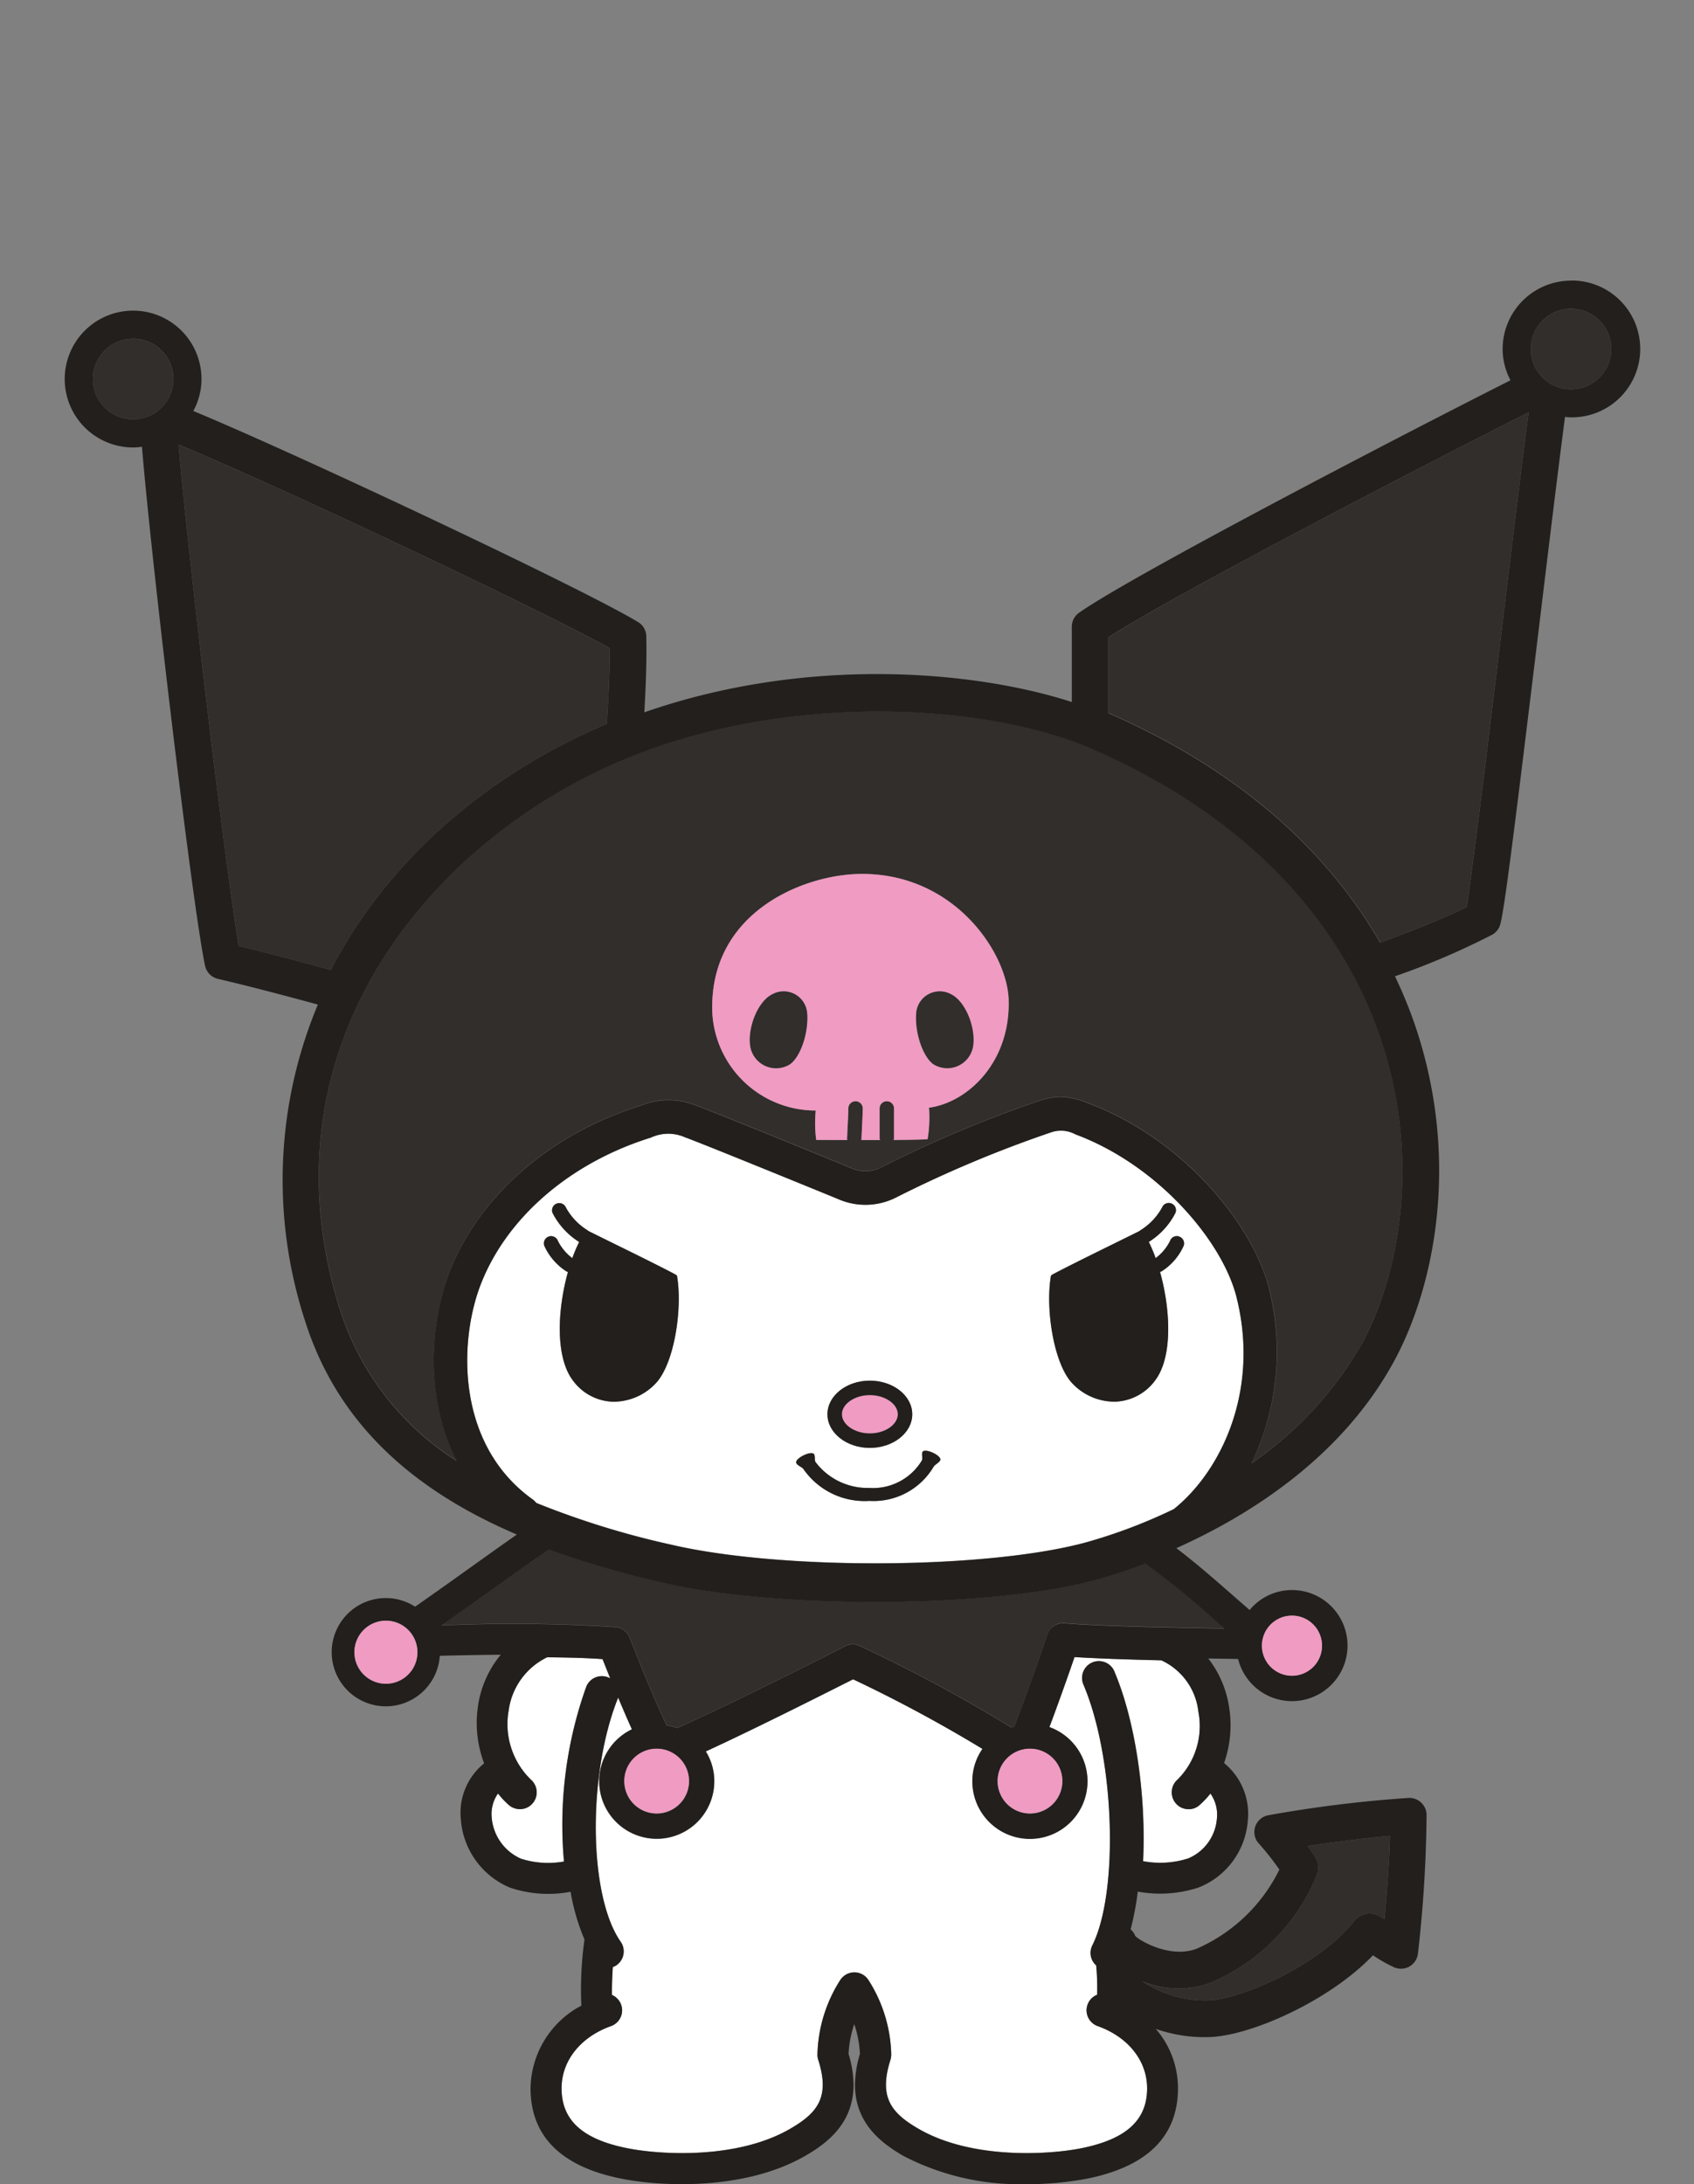
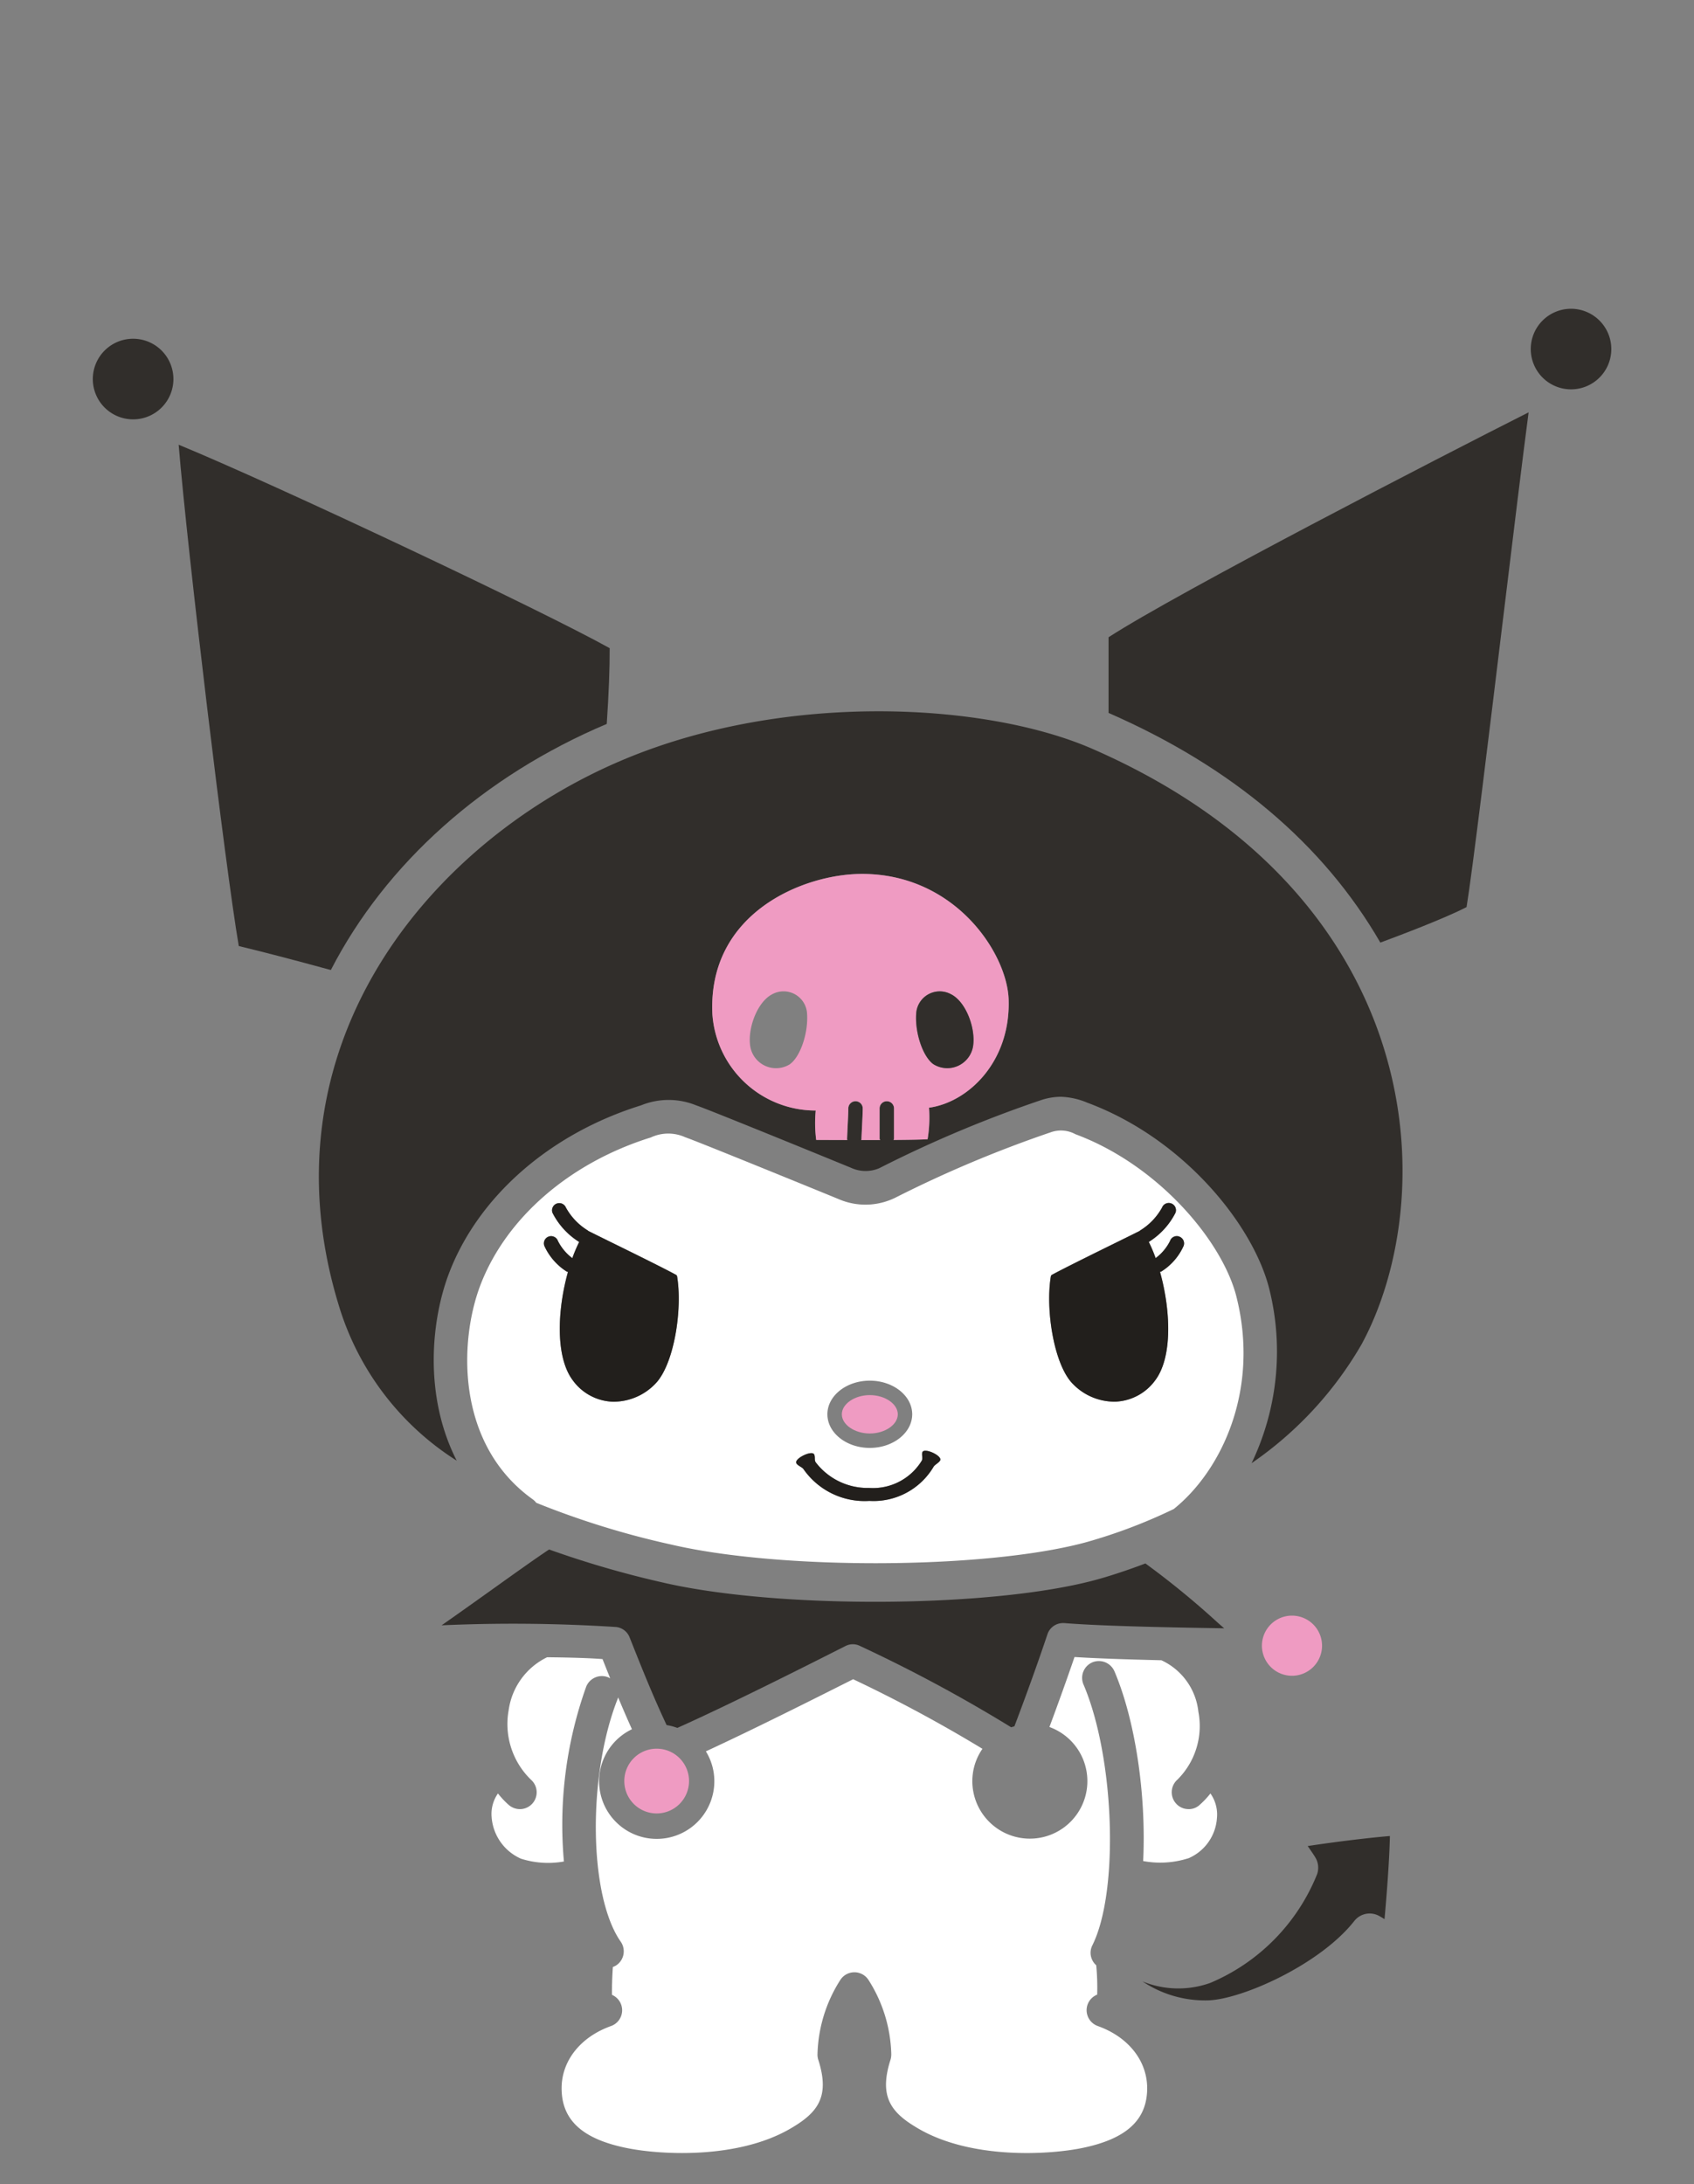
<svg xmlns="http://www.w3.org/2000/svg" width="157" height="202.359" viewBox="0 0 157 202.359">
  <rect x="0" y="0" width="157" height="202.359" fill="#808080" stroke="none" />
  <g id="Grupo_856" data-name="Grupo 856" transform="translate(-452 -1627)">
    <rect id="Rectángulo_578" data-name="Rectángulo 578" width="157" height="202" transform="translate(452 1627)" fill="none" />
    <g id="Grupo_843" data-name="Grupo 843" transform="translate(38.708 70.095)">
      <path id="Trazado_6646" data-name="Trazado 6646" d="M283.789,163.6a10.43,10.43,0,0,0,6.1,1.767c3.131-.1,10.353-3.306,13.539-7.351a1.812,1.812,0,0,1,2.335-.456c.155.085.312.18.47.279.156-1.709.44-5.114.5-7.7-2.433.206-5.438.6-7.622.929.314.445.576.83.719,1.07a1.843,1.843,0,0,1,.157,1.535,18.378,18.378,0,0,1-9.891,10.071,8.8,8.8,0,0,1-6.311-.141" transform="translate(235.376 1576.868)" fill="#312e2b" />
      <path id="Trazado_6647" data-name="Trazado 6647" d="M317.858,64.334c.924-7.613,1.8-14.822,2.37-19.139-8.286,4.18-32.4,16.621-38.932,20.836v7.011c11.447,5,19.919,12.161,25.19,21.278,1.879-.694,5.965-2.242,7.991-3.289.519-3.117,2.129-16.388,3.309-26.111Z" transform="translate(234.736 1549.913)" fill="#312e2b" />
      <path id="Trazado_6648" data-name="Trazado 6648" d="M226.831,96.248c5.1-9.894,14.168-17.982,25.571-22.8.19-2.852.279-5.152.271-7.018-6.459-3.592-30.92-15.131-39.947-18.849.823,9.976,4.329,39.213,5.572,46.446,2.211.532,5.08,1.279,8.533,2.223" transform="translate(217.124 1550.526)" fill="#312e2b" />
      <path id="Trazado_6649" data-name="Trazado 6649" d="M299.021,155.607A4.372,4.372,0,0,0,301.7,151.9a3.387,3.387,0,0,0-.6-2.316,8,8,0,0,1-1,1.06,1.473,1.473,0,0,1-1.142.386,1.531,1.531,0,0,1-1.057-.527,1.56,1.56,0,0,1,.14-2.2,7,7,0,0,0,1.942-6.289,5.952,5.952,0,0,0-3.368-4.742l-.023-.011-.03-.018c-3.484-.08-6.125-.178-8.059-.3-.687,2.007-1.526,4.347-2.325,6.484a5.331,5.331,0,1,1-7.145,5.007,5.239,5.239,0,0,1,.938-2.986A132.046,132.046,0,0,0,267.986,139l-.3.152-.349.176c-2.8,1.409-8.533,4.293-13,6.355a5.245,5.245,0,0,1,.784,2.751,5.339,5.339,0,1,1-7.635-4.8c-.459-1.011-.882-2-1.279-2.95a1.443,1.443,0,0,1-.049.147c-2.809,7.133-2.667,18.27.288,22.486a1.562,1.562,0,0,1-.378,2.167,1.461,1.461,0,0,1-.351.177c-.063.929-.092,1.834-.08,2.583a1.552,1.552,0,0,1-.093,2.889c-2.823,1.007-4.577,3.214-4.577,5.761,0,2.959,1.938,4.725,6.1,5.553,3.067.616,10.15,1.034,15.034-1.772,2.578-1.482,3.766-2.94,2.657-6.41a1.537,1.537,0,0,1-.075-.519,13.363,13.363,0,0,1,2.112-6.88,1.554,1.554,0,0,1,2.613-.005,13.361,13.361,0,0,1,2.113,6.877,1.736,1.736,0,0,1-.068.505c-1.117,3.489.069,4.949,2.648,6.431,4.894,2.81,11.975,2.388,15.036,1.773,4.159-.835,6.1-2.6,6.1-5.554,0-2.548-1.753-4.755-4.576-5.761a1.557,1.557,0,0,1-.885-.8,1.551,1.551,0,0,1,.828-2.11,22.262,22.262,0,0,0-.088-2.72,1.537,1.537,0,0,1-.359-1.849c2.489-4.982,2.066-17.406-.823-24.167a1.562,1.562,0,0,1,.822-2.049,1.574,1.574,0,0,1,2.042.818c1.923,4.5,2.965,11.381,2.668,17.591a8.563,8.563,0,0,0,4.166-.251" transform="translate(224.375 1573.48)" fill="#fff" />
      <path id="Trazado_6650" data-name="Trazado 6650" d="M245.4,138.835a1.554,1.554,0,0,1,1.194-.019,1.4,1.4,0,0,1,.2.1q-.341-.85-.657-1.648l-.054-.136c-1.209-.093-2.892-.148-5.137-.17a6.427,6.427,0,0,0-3.561,4.9,7.182,7.182,0,0,0,2.065,6.444,1.558,1.558,0,0,1-.933,2.725,1.592,1.592,0,0,1-1.126-.387,8.069,8.069,0,0,1-1-1.063,3.31,3.31,0,0,0-.586,2.187,4.571,4.571,0,0,0,2.721,3.857,8.281,8.281,0,0,0,3.979.259,38.023,38.023,0,0,1,2.061-16.187,1.553,1.553,0,0,1,.829-.858" transform="translate(223.051 1573.483)" fill="#fff" />
      <path id="Trazado_6651" data-name="Trazado 6651" d="M304.652,136.327c-.231-.2-.465-.406-.7-.616a77.948,77.948,0,0,0-6.607-5.4c-2.1.8-3.742,1.287-4.54,1.506-9.627,2.626-29.561,2.746-40.246.248a91.276,91.276,0,0,1-10.481-3.047c-1.248.828-3.245,2.254-5.355,3.762l-.274.195c-1.657,1.184-3.081,2.193-4.332,3.068a149.2,149.2,0,0,1,16.188.158,1.517,1.517,0,0,1,1.227.936l.412,1.034c.919,2.306,1.841,4.584,3.027,7.116a5.167,5.167,0,0,1,.994.261c3.283-1.467,8.2-3.854,14.62-7.1l.975-.491a1.47,1.47,0,0,1,1.282-.026,138.029,138.029,0,0,1,14.063,7.56c.094-.033.194-.063.3-.092,1.134-2.986,2.275-6.169,3.062-8.53a1.516,1.516,0,0,1,1.439-1.033c.036,0,.074,0,.112,0,3.722.3,10.726.419,14.841.484" transform="translate(222.103 1571.443)" fill="#312e2b" />
      <path id="Trazado_6652" data-name="Trazado 6652" d="M305.3,113.549c-1.3-5.167-7.242-12.218-14.928-15.073a2.8,2.8,0,0,0-2.247-.191,111.325,111.325,0,0,0-14.422,6.062,6.273,6.273,0,0,1-5.314.127c-1.029-.425-13.006-5.318-14.181-5.717a3.807,3.807,0,0,0-3.184.019c-7.524,2.342-13.432,7.464-15.809,13.708-1.962,5.159-2.289,14.7,4.855,19.816a1.555,1.555,0,0,1,.331.324,78.484,78.484,0,0,0,12.487,3.865c10.245,2.4,29.3,2.289,38.477-.211a49.242,49.242,0,0,0,8.124-3.079c4.429-3.556,7.976-11.03,5.81-19.648m-53.885,8.063a5.375,5.375,0,0,1-3.788,1.643c-.108,0-.217,0-.324-.01a4.787,4.787,0,0,1-3.515-1.968c-1.634-2.167-1.43-6.541-.45-10.046a.691.691,0,0,1-.1-.023,5.518,5.518,0,0,1-2.088-2.387.669.669,0,1,1,1.256-.46,4.565,4.565,0,0,0,1.336,1.595,13.726,13.726,0,0,1,.635-1.5,6.811,6.811,0,0,1-2.473-2.7.668.668,0,0,1,1.243-.489,5.72,5.72,0,0,0,2.04,2.128c.016.009.019.029.035.038.509.255,1.224.607,2.04,1.009,2.245,1.1,5.039,2.481,6.092,3.058a.2.2,0,0,1,.1.142c.513,3.07-.282,8.2-2.039,9.966m19.9-.3c2.168,0,3.931,1.4,3.931,3.114s-1.763,3.116-3.931,3.116-3.929-1.4-3.929-3.116,1.762-3.114,3.929-3.114m5.915,7.971a6.468,6.468,0,0,1-5.952,3.167,6.907,6.907,0,0,1-6.092-2.922c-.142-.224-.568-.336-.682-.581-.192-.426,1.459-1.227,1.657-.8.119.26-.01.512.148.734a6.045,6.045,0,0,0,4.938,2.368,5.291,5.291,0,0,0,4.883-2.525c.116-.181-.023-.593.06-.791.175-.435,1.83.315,1.654.748-.083.211-.493.406-.613.6m21.082-18.074a.7.7,0,0,1-.1.021c.98,3.505,1.186,7.879-.446,10.046a4.793,4.793,0,0,1-3.522,1.968c-.107.008-.214.01-.322.01a5.375,5.375,0,0,1-3.788-1.643c-1.76-1.767-2.555-6.9-2.041-9.966a.2.2,0,0,1,.1-.142c1.06-.579,3.87-1.963,6.125-3.074.8-.395,1.5-.74,2.007-.992.015-.009.016-.03.033-.039a5.732,5.732,0,0,0,2.041-2.128.668.668,0,0,1,1.244.489,6.807,6.807,0,0,1-2.473,2.695,14.215,14.215,0,0,1,.636,1.5,4.465,4.465,0,0,0,1.336-1.595.659.659,0,0,1,.857-.4.666.666,0,0,1,.4.857,5.389,5.389,0,0,1-2.085,2.388" transform="translate(222.59 1563.51)" fill="#fff" />
      <path id="Trazado_6653" data-name="Trazado 6653" d="M319.765,125.764c3.377-6.263,5.575-17.043,1.613-28.51-2.775-8.025-9.651-19.144-26.654-26.557-9.734-4.234-28.233-5.333-43.34.977-18.05,7.536-34,26.7-26.361,50.957a25.836,25.836,0,0,0,10.819,14.028c-3.083-6.045-2.357-13.049-.72-17.348,2.712-7.128,9.365-12.948,17.8-15.57a6.766,6.766,0,0,1,5.114,0c1.43.488,14.263,5.746,14.37,5.792a3.2,3.2,0,0,0,2.621.018,112.78,112.78,0,0,1,15.061-6.326,6,6,0,0,1,1.723-.28,6.879,6.879,0,0,1,2.471.547c8.975,3.333,15.386,11.368,16.862,17.234a23.914,23.914,0,0,1-1.634,16.166,33.992,33.992,0,0,0,10.261-11.128m-40.153-21.805a12.354,12.354,0,0,1-.131,2.921c-.552.038-1.757.057-3.156.067.008-.04.045-.067.045-.109V104a.669.669,0,0,0-1.337,0v2.835c0,.045.04.073.049.116-.584,0-1.176,0-1.753,0,0-.024.026-.039.026-.063,0-.126.02-.538.044-1.014.034-.685.072-1.5.072-1.832a.668.668,0,1,0-1.336,0c0,.324-.039,1.107-.072,1.768-.025.507-.045.945-.045,1.078,0,.024.023.038.025.062-1.4,0-2.538-.008-2.884-.008a12.1,12.1,0,0,1-.045-2.724,9.586,9.586,0,0,1-9.577-8.919c-.452-9.345,8.348-12.961,13.75-13,8.7-.07,13.573,7.334,13.706,11.642.185,5.75-3.734,9.513-7.38,10.016" transform="translate(219.779 1555.573)" fill="#312e2b" />
      <path id="Trazado_6654" data-name="Trazado 6654" d="M210.131,39.768a3.735,3.735,0,1,0,3.735,3.733,3.737,3.737,0,0,0-3.735-3.733" transform="translate(215.498 1548.52)" fill="#312e2b" />
      <path id="Trazado_6655" data-name="Trazado 6655" d="M316.162,37.559a3.733,3.733,0,1,0,3.735,3.735,3.739,3.739,0,0,0-3.735-3.735" transform="translate(242.732 1547.952)" fill="#312e2b" />
-       <path id="Trazado_6656" data-name="Trazado 6656" d="M343.928,35.486a6.347,6.347,0,0,0-6.338,6.34,6.166,6.166,0,0,0,.73,2.893c-9.924,5-35.015,18.04-39.989,21.539a1.586,1.586,0,0,0-.671,1.293v6.976c-8.92-2.892-24.467-4.324-39.618.955.166-2.849.226-5.159.182-7.046a1.578,1.578,0,0,0-.758-1.315c-5.061-3.079-31.795-15.659-41.225-19.557A6.194,6.194,0,0,0,217,44.6a6.338,6.338,0,1,0-6.34,6.342,5.627,5.627,0,0,0,.823-.067c.841,10.345,4.723,42.913,5.852,48.1a1.593,1.593,0,0,0,1.189,1.2c2.833.655,6.549,1.641,9.262,2.382a42.074,42.074,0,0,0-1.205,29.251c2.809,8.914,9.239,15.409,19.65,19.849-1.192.83-2.656,1.874-4.293,3.045s-3.515,2.509-5.144,3.64a4.962,4.962,0,0,0-2.7-.8,5.015,5.015,0,1,0,4.993,5.348c2.111-.052,3.968-.085,5.651-.1a9.6,9.6,0,0,0-2.1,4.679,10.606,10.606,0,0,0,.556,5.387,5.887,5.887,0,0,0-2.157,5.174,7.426,7.426,0,0,0,4.537,6.332,11.07,11.07,0,0,0,5.634.391,19.667,19.667,0,0,0,1.288,4.423,33.314,33.314,0,0,0-.289,6.127,8.8,8.8,0,0,0-4.709,7.657c0,4.44,2.829,7.257,8.408,8.372,3.679.737,11.408,1.127,17.027-2.1,2.1-1.207,4.5-3.049,4.5-6.62a10.264,10.264,0,0,0-.463-2.843,10.192,10.192,0,0,1,.528-2.754,10.177,10.177,0,0,1,.528,2.754,10.316,10.316,0,0,0-.46,2.843c0,3.573,2.406,5.415,4.5,6.62a23.39,23.39,0,0,0,11.408,2.61,29.528,29.528,0,0,0,5.618-.513c5.579-1.12,8.408-3.936,8.408-8.371a8.391,8.391,0,0,0-2.054-5.5,13.78,13.78,0,0,0,4.963.759c3.9-.129,11.156-3.385,15.163-7.578a13.849,13.849,0,0,0,1.975,1.117,1.581,1.581,0,0,0,2.193-1.278,119.866,119.866,0,0,0,.8-12.9,1.6,1.6,0,0,0-1.639-1.52,117.45,117.45,0,0,0-13.036,1.608,1.58,1.58,0,0,0-.821,2.671A25.028,25.028,0,0,1,316.9,182.7a15.427,15.427,0,0,1-7.638,7.317c-2.467.983-5.462-.808-5.734-1.193a1.433,1.433,0,0,0-.417-.586,25.992,25.992,0,0,0,.662-3.5,11.485,11.485,0,0,0,5.614-.371,7.221,7.221,0,0,0,4.581-6.166,6.066,6.066,0,0,0-2.194-5.373,10.566,10.566,0,0,0,.46-5.213,9.686,9.686,0,0,0-1.925-4.474l2.765.045a5.146,5.146,0,1,0,4.992-6.387,5.088,5.088,0,0,0-3.924,1.85l-1.2-1.046-.123-.108c-1.724-1.511-3.665-3.213-5.47-4.576,6.606-2.955,15.331-8.338,20.218-17.395,3.723-6.894,6.161-18.72,1.841-31.238a42.512,42.512,0,0,0-1.795-4.351,69.031,69.031,0,0,0,9.073-3.886,1.593,1.593,0,0,0,.635-.77c.351-.9,1.174-7.368,3.64-27.685.853-7.048,1.82-15.022,2.412-19.487a3.888,3.888,0,0,0,.551.045,6.338,6.338,0,1,0,0-12.675m-109.833,130a2.921,2.921,0,1,1,2.921-2.921,2.923,2.923,0,0,1-2.921,2.921m83.97-6.313a2.786,2.786,0,1,1-2.784,2.785,2.788,2.788,0,0,1,2.784-2.785M210.663,48.337A3.735,3.735,0,1,1,214.4,44.6a3.74,3.74,0,0,1-3.735,3.738M301.6,164.328a1.558,1.558,0,0,0-2.877.034,1.555,1.555,0,0,0,.013,1.2c2.89,6.761,3.312,19.185.823,24.167a1.539,1.539,0,0,0,.359,1.849,22.262,22.262,0,0,1,.088,2.72,1.551,1.551,0,0,0-.828,2.11,1.551,1.551,0,0,0,.885.794c2.823,1.007,4.576,3.215,4.576,5.763,0,2.954-1.937,4.718-6.1,5.554-3.06.613-10.142,1.037-15.036-1.773-2.579-1.482-3.766-2.942-2.647-6.431a1.826,1.826,0,0,0,.068-.505,13.363,13.363,0,0,0-2.114-6.877,1.556,1.556,0,0,0-1.306-.711,1.576,1.576,0,0,0-1.307.715,13.367,13.367,0,0,0-2.112,6.881,1.507,1.507,0,0,0,.077.519c1.107,3.47-.079,4.928-2.658,6.41-4.883,2.807-11.968,2.387-15.034,1.771-4.161-.827-6.1-2.593-6.1-5.552,0-2.548,1.755-4.756,4.577-5.763a1.55,1.55,0,0,0,.093-2.888c-.011-.749.018-1.655.082-2.583a1.43,1.43,0,0,0,.349-.177,1.561,1.561,0,0,0,.378-2.167c-2.954-4.217-3.1-15.354-.288-22.486.019-.05.036-.1.05-.147.4.951.821,1.939,1.278,2.95a5.329,5.329,0,1,0,7.635,4.8,5.245,5.245,0,0,0-.784-2.751c4.472-2.061,10.2-4.946,13-6.355l.349-.176.3-.152a131.88,131.88,0,0,1,11.99,6.448,5.235,5.235,0,0,0-.936,2.986,5.338,5.338,0,1,0,7.145-5.007c.8-2.137,1.636-4.477,2.324-6.484,1.936.119,4.575.219,8.059.3l.031.018.021.011a5.956,5.956,0,0,1,3.37,4.742,7.006,7.006,0,0,1-1.943,6.289,1.562,1.562,0,0,0-.14,2.2,1.531,1.531,0,0,0,1.057.527,1.477,1.477,0,0,0,1.142-.386,7.841,7.841,0,0,0,1-1.06,3.386,3.386,0,0,1,.6,2.316,4.375,4.375,0,0,1-2.68,3.706,8.573,8.573,0,0,1-4.165.251c.3-6.21-.747-13.091-2.67-17.591m-51,17.616a8.281,8.281,0,0,1-3.979-.259,4.569,4.569,0,0,1-2.721-3.857,3.31,3.31,0,0,1,.586-2.187,8.062,8.062,0,0,0,1,1.063,1.59,1.59,0,0,0,1.126.387,1.557,1.557,0,0,0,.933-2.725,7.179,7.179,0,0,1-2.065-6.444,6.424,6.424,0,0,1,3.561-4.9c2.245.021,3.928.077,5.135.17l.055.136q.317.8.657,1.646a1.641,1.641,0,0,0-.2-.094,1.557,1.557,0,0,0-2.022.876,38.006,38.006,0,0,0-2.061,16.188m8.587-10.444a3,3,0,1,1-3,3,3,3,0,0,1,3-3m34.6,6a3,3,0,1,1,3-3,3,3,0,0,1-3,3m1.611-16.6c-.786,2.363-1.928,5.544-3.062,8.53-.1.029-.2.059-.3.092a138.046,138.046,0,0,0-14.064-7.56,1.47,1.47,0,0,0-1.282.026l-.975.493c-6.419,3.243-11.336,5.629-14.62,7.1a5.233,5.233,0,0,0-.994-.261c-1.184-2.531-2.108-4.81-3.026-7.115l-.412-1.036a1.519,1.519,0,0,0-1.225-.936,149.238,149.238,0,0,0-16.19-.158c1.253-.875,2.677-1.884,4.332-3.068l.274-.194c2.11-1.508,4.109-2.935,5.355-3.763a91.333,91.333,0,0,0,10.481,3.048c10.685,2.5,30.618,2.377,40.247-.249.8-.219,2.44-.7,4.54-1.506a77.946,77.946,0,0,1,6.607,5.4c.238.21.473.416.7.616-4.115-.064-11.119-.187-14.84-.484a1.13,1.13,0,0,0-.113,0,1.517,1.517,0,0,0-1.439,1.033m3.6-8.529c-9.175,2.5-28.234,2.609-38.48.212a78.616,78.616,0,0,1-12.484-3.865,1.559,1.559,0,0,0-.332-.324c-7.144-5.119-6.817-14.656-4.855-19.816,2.375-6.245,8.285-11.368,15.809-13.71a3.816,3.816,0,0,1,3.184-.019c1.176.4,13.152,5.293,14.181,5.719a6.281,6.281,0,0,0,5.315-.128,111.312,111.312,0,0,1,14.421-6.062,2.8,2.8,0,0,1,2.247.191c7.686,2.857,13.626,9.908,14.928,15.075,2.166,8.618-1.38,16.091-5.81,19.647a49.006,49.006,0,0,1-8.123,3.079m16.956-23.486c-1.476-5.867-7.887-13.9-16.862-17.234a6.863,6.863,0,0,0-2.471-.548,6.044,6.044,0,0,0-1.723.28,112.873,112.873,0,0,0-15.062,6.327,3.206,3.206,0,0,1-2.619-.018c-.107-.045-12.939-5.3-14.37-5.793a6.772,6.772,0,0,0-5.114,0c-8.432,2.622-15.083,8.444-17.8,15.57-1.636,4.3-2.364,11.3.719,17.35a25.844,25.844,0,0,1-10.818-14.028c-7.638-24.258,8.31-43.42,26.361-50.958,15.106-6.309,33.6-5.211,43.339-.975,17,7.413,23.88,18.532,26.655,26.557,3.963,11.466,1.763,22.246-1.613,28.51a33.994,33.994,0,0,1-10.262,11.127,23.911,23.911,0,0,0,1.635-16.164m10.3-32.066c-5.271-9.118-13.742-16.275-25.19-21.278V68.525C307.6,64.309,331.713,51.868,340,47.689c-.572,4.317-1.447,11.525-2.37,19.139l-.072.584c-1.18,9.724-2.79,23-3.309,26.112-2.026,1.047-6.112,2.6-7.991,3.289M254.831,69.533c.008,1.868-.082,4.166-.271,7.02-11.4,4.82-20.473,12.908-25.571,22.8-3.453-.943-6.322-1.69-8.533-2.222-1.243-7.234-4.748-36.471-5.572-46.447,9.027,3.718,33.488,15.257,39.947,18.849M320.4,183.121a1.838,1.838,0,0,0-.156-1.535c-.143-.241-.4-.626-.72-1.07,2.184-.328,5.188-.723,7.624-.929-.065,2.587-.351,5.993-.505,7.7-.16-.1-.317-.192-.469-.278a1.815,1.815,0,0,0-2.338.455c-3.185,4.046-10.407,7.25-13.536,7.353a10.436,10.436,0,0,1-6.1-1.768,8.8,8.8,0,0,0,6.312.142,18.38,18.38,0,0,0,9.89-10.071M343.928,45.557a3.733,3.733,0,1,1,3.735-3.732,3.737,3.737,0,0,1-3.735,3.732" transform="translate(214.966 1547.419)" fill="#221f1c" />
      <path id="Trazado_6657" data-name="Trazado 6657" d="M265.836,79.221c-5.4.044-14.2,3.66-13.75,13a9.587,9.587,0,0,0,9.577,8.919,12.173,12.173,0,0,0,.044,2.724c.347,0,1.483.005,2.886.008,0-.024-.025-.038-.025-.062,0-.133.02-.572.045-1.078.031-.661.07-1.444.07-1.768a.669.669,0,1,1,1.337,0c0,.336-.039,1.147-.073,1.832-.023.476-.044.889-.044,1.014,0,.024-.023.039-.025.063.577,0,1.169,0,1.752,0-.009-.043-.048-.07-.048-.116v-2.835a.669.669,0,0,1,1.337,0v2.835c0,.043-.038.068-.046.109,1.4-.01,2.605-.029,3.156-.067a12.283,12.283,0,0,0,.132-2.921c3.646-.5,7.564-4.266,7.38-10.016-.134-4.308-5.006-11.713-13.706-11.642m-6.543,17.617a2.424,2.424,0,0,1-3.7-1.668c-.248-1.668.662-4.087,2.021-4.791a2.182,2.182,0,0,1,3.25,1.8c.118,1.787-.616,3.95-1.576,4.657m16.957-1.668a2.423,2.423,0,0,1-3.694,1.668c-.96-.706-1.7-2.869-1.58-4.657a2.185,2.185,0,0,1,3.251-1.8c1.359.7,2.27,3.123,2.022,4.791" transform="translate(227.229 1558.653)" fill="#ef9bc2" />
-       <path id="Trazado_6658" data-name="Trazado 6658" d="M256.906,88.158c-1.359.7-2.269,3.125-2.021,4.791a2.424,2.424,0,0,0,3.7,1.668c.96-.706,1.694-2.869,1.576-4.657a2.182,2.182,0,0,0-3.25-1.8" transform="translate(227.942 1560.875)" fill="#312e2b" />
      <path id="Trazado_6659" data-name="Trazado 6659" d="M270.367,88.158a2.185,2.185,0,0,0-3.251,1.8c-.116,1.787.62,3.95,1.58,4.657a2.423,2.423,0,0,0,3.694-1.668c.248-1.667-.664-4.087-2.022-4.791" transform="translate(231.09 1560.875)" fill="#312e2b" />
      <path id="Trazado_6660" data-name="Trazado 6660" d="M251.9,110.132c-1.051-.577-3.846-1.953-6.092-3.058-.814-.4-1.53-.754-2.04-1.009-.015-.009-.016-.029-.033-.038A5.723,5.723,0,0,1,241.7,103.9a.668.668,0,0,0-1.243.489,6.82,6.82,0,0,0,2.473,2.7,13.81,13.81,0,0,0-.635,1.5,4.552,4.552,0,0,1-1.335-1.595.669.669,0,1,0-1.257.461,5.51,5.51,0,0,0,2.088,2.387.948.948,0,0,0,.1.023c-.982,3.505-1.186,7.879.45,10.046a4.78,4.78,0,0,0,3.513,1.968c.108.008.217.01.326.01a5.38,5.38,0,0,0,3.789-1.643c1.756-1.767,2.55-6.9,2.037-9.966a.2.2,0,0,0-.1-.142" transform="translate(224.042 1564.882)" fill="#221f1c" />
      <path id="Trazado_6661" data-name="Trazado 6661" d="M288.98,106.591a.659.659,0,0,0-.857.4,4.452,4.452,0,0,1-1.336,1.595,14.214,14.214,0,0,0-.636-1.5,6.816,6.816,0,0,0,2.473-2.695.668.668,0,0,0-1.244-.489,5.73,5.73,0,0,1-2.04,2.128c-.018.009-.019.029-.034.039-.5.251-1.207.6-2.007.992-2.256,1.111-5.065,2.495-6.125,3.074a.2.2,0,0,0-.1.142c-.513,3.069.282,8.2,2.041,9.966a5.375,5.375,0,0,0,3.788,1.643c.108,0,.215,0,.323-.01a4.793,4.793,0,0,0,3.52-1.968c1.633-2.167,1.427-6.541.446-10.046a.686.686,0,0,0,.1-.021,5.394,5.394,0,0,0,2.088-2.388.666.666,0,0,0-.4-.857" transform="translate(233.611 1564.882)" fill="#221f1c" />
      <path id="Trazado_6662" data-name="Trazado 6662" d="M264.222,121.194c1.406,0,2.594-.816,2.594-1.778s-1.188-1.778-2.594-1.778-2.593.816-2.593,1.778,1.188,1.778,2.593,1.778" transform="translate(229.684 1568.52)" fill="#ef9bc2" />
-       <path id="Trazado_6663" data-name="Trazado 6663" d="M264.5,122.8c2.167,0,3.931-1.4,3.931-3.114s-1.765-3.114-3.931-3.114-3.93,1.4-3.93,3.114,1.763,3.114,3.93,3.114m0-4.893c1.406,0,2.594.816,2.594,1.778s-1.188,1.778-2.594,1.778-2.593-.816-2.593-1.778,1.188-1.778,2.593-1.778" transform="translate(229.411 1568.247)" fill="#221f1c" />
-       <path id="Trazado_6664" data-name="Trazado 6664" d="M228.609,134.268a2.921,2.921,0,1,0,2.92,2.921,2.924,2.924,0,0,0-2.92-2.921" transform="translate(220.453 1572.792)" fill="#ef9bc2" />
      <path id="Trazado_6665" data-name="Trazado 6665" d="M245.588,146.7a3,3,0,1,0,3-3,3,3,0,0,0-3,3" transform="translate(225.564 1575.215)" fill="#ef9bc2" />
-       <path id="Trazado_6666" data-name="Trazado 6666" d="M276.116,143.7a3,3,0,1,0,3,3,3,3,0,0,0-3-3" transform="translate(232.635 1575.215)" fill="#ef9bc2" />
      <path id="Trazado_6667" data-name="Trazado 6667" d="M295.391,139.465a2.786,2.786,0,1,0-2.785-2.785,2.788,2.788,0,0,0,2.785,2.785" transform="translate(237.641 1572.696)" fill="#ef9bc2" />
      <path id="Trazado_6668" data-name="Trazado 6668" d="M269.96,121.87c-.083.2.055.61-.059.791a5.3,5.3,0,0,1-4.884,2.525,6.045,6.045,0,0,1-4.938-2.368c-.158-.222-.029-.474-.147-.734-.2-.427-1.85.373-1.658.8.114.245.539.357.682.581a6.9,6.9,0,0,0,6.092,2.921A6.468,6.468,0,0,0,271,123.219c.121-.195.53-.391.613-.6.176-.434-1.479-1.184-1.654-.748" transform="translate(228.819 1569.574)" fill="#221f1c" />
    </g>
  </g>
</svg>